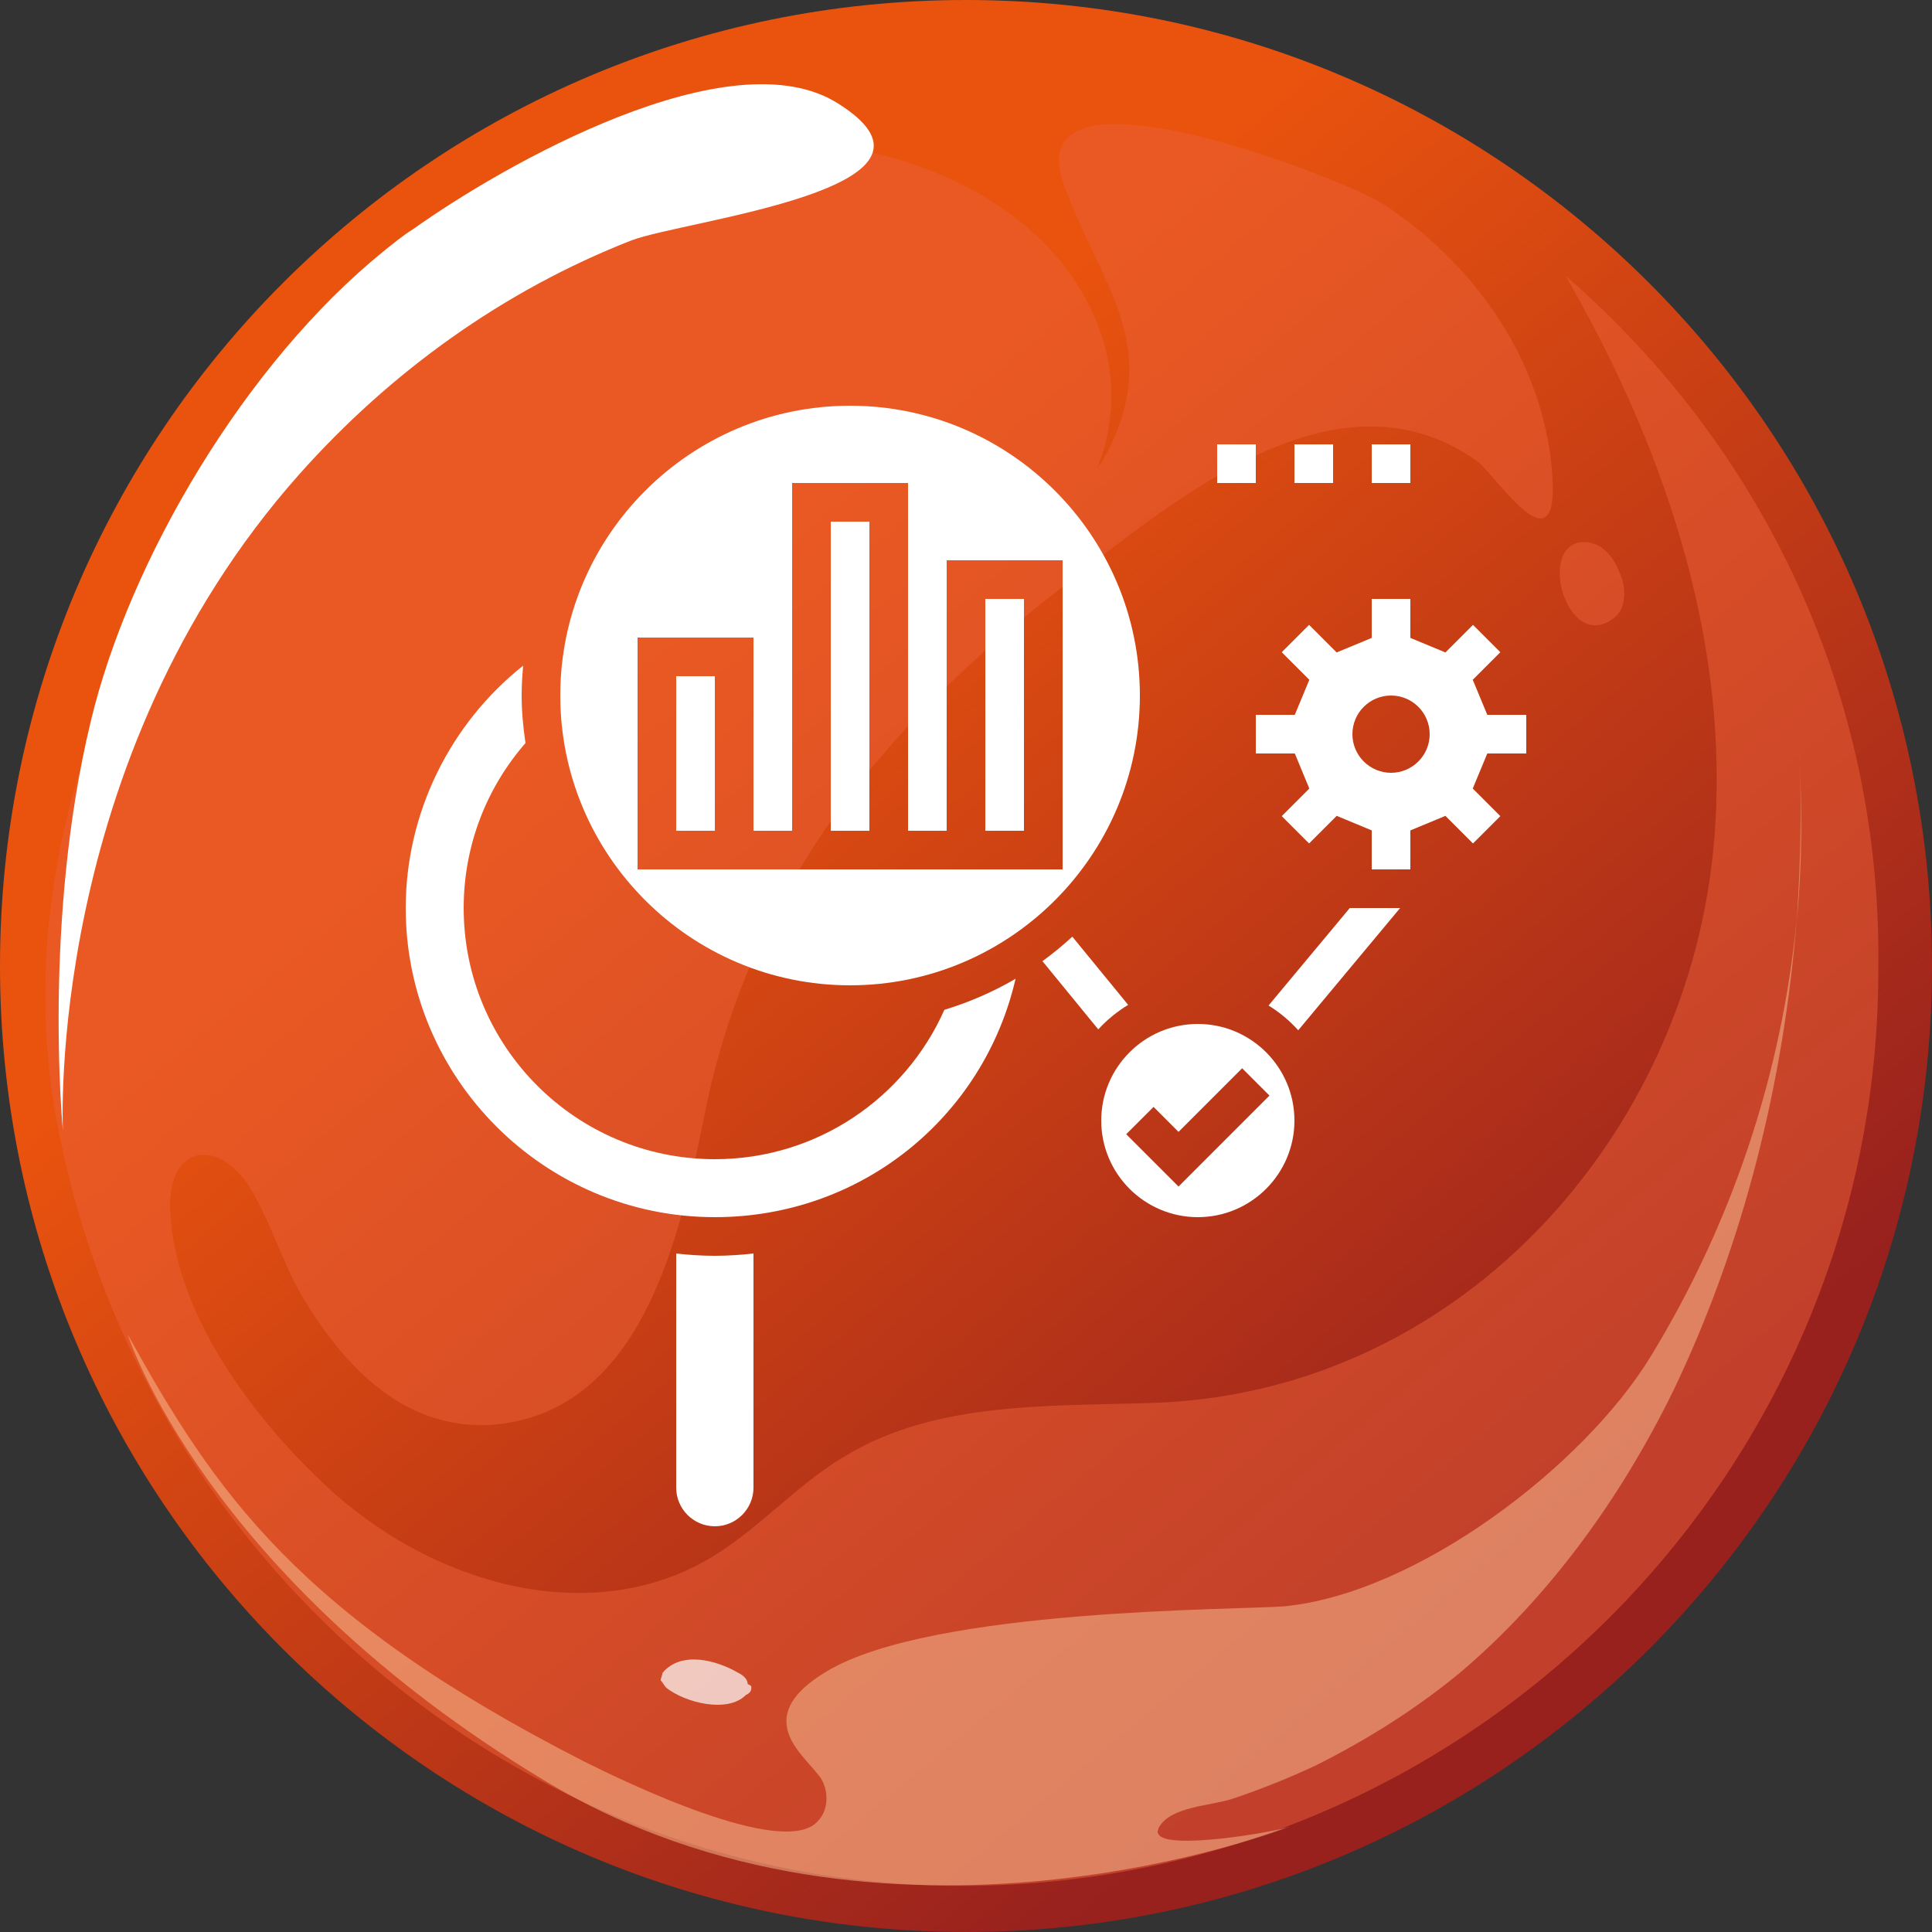
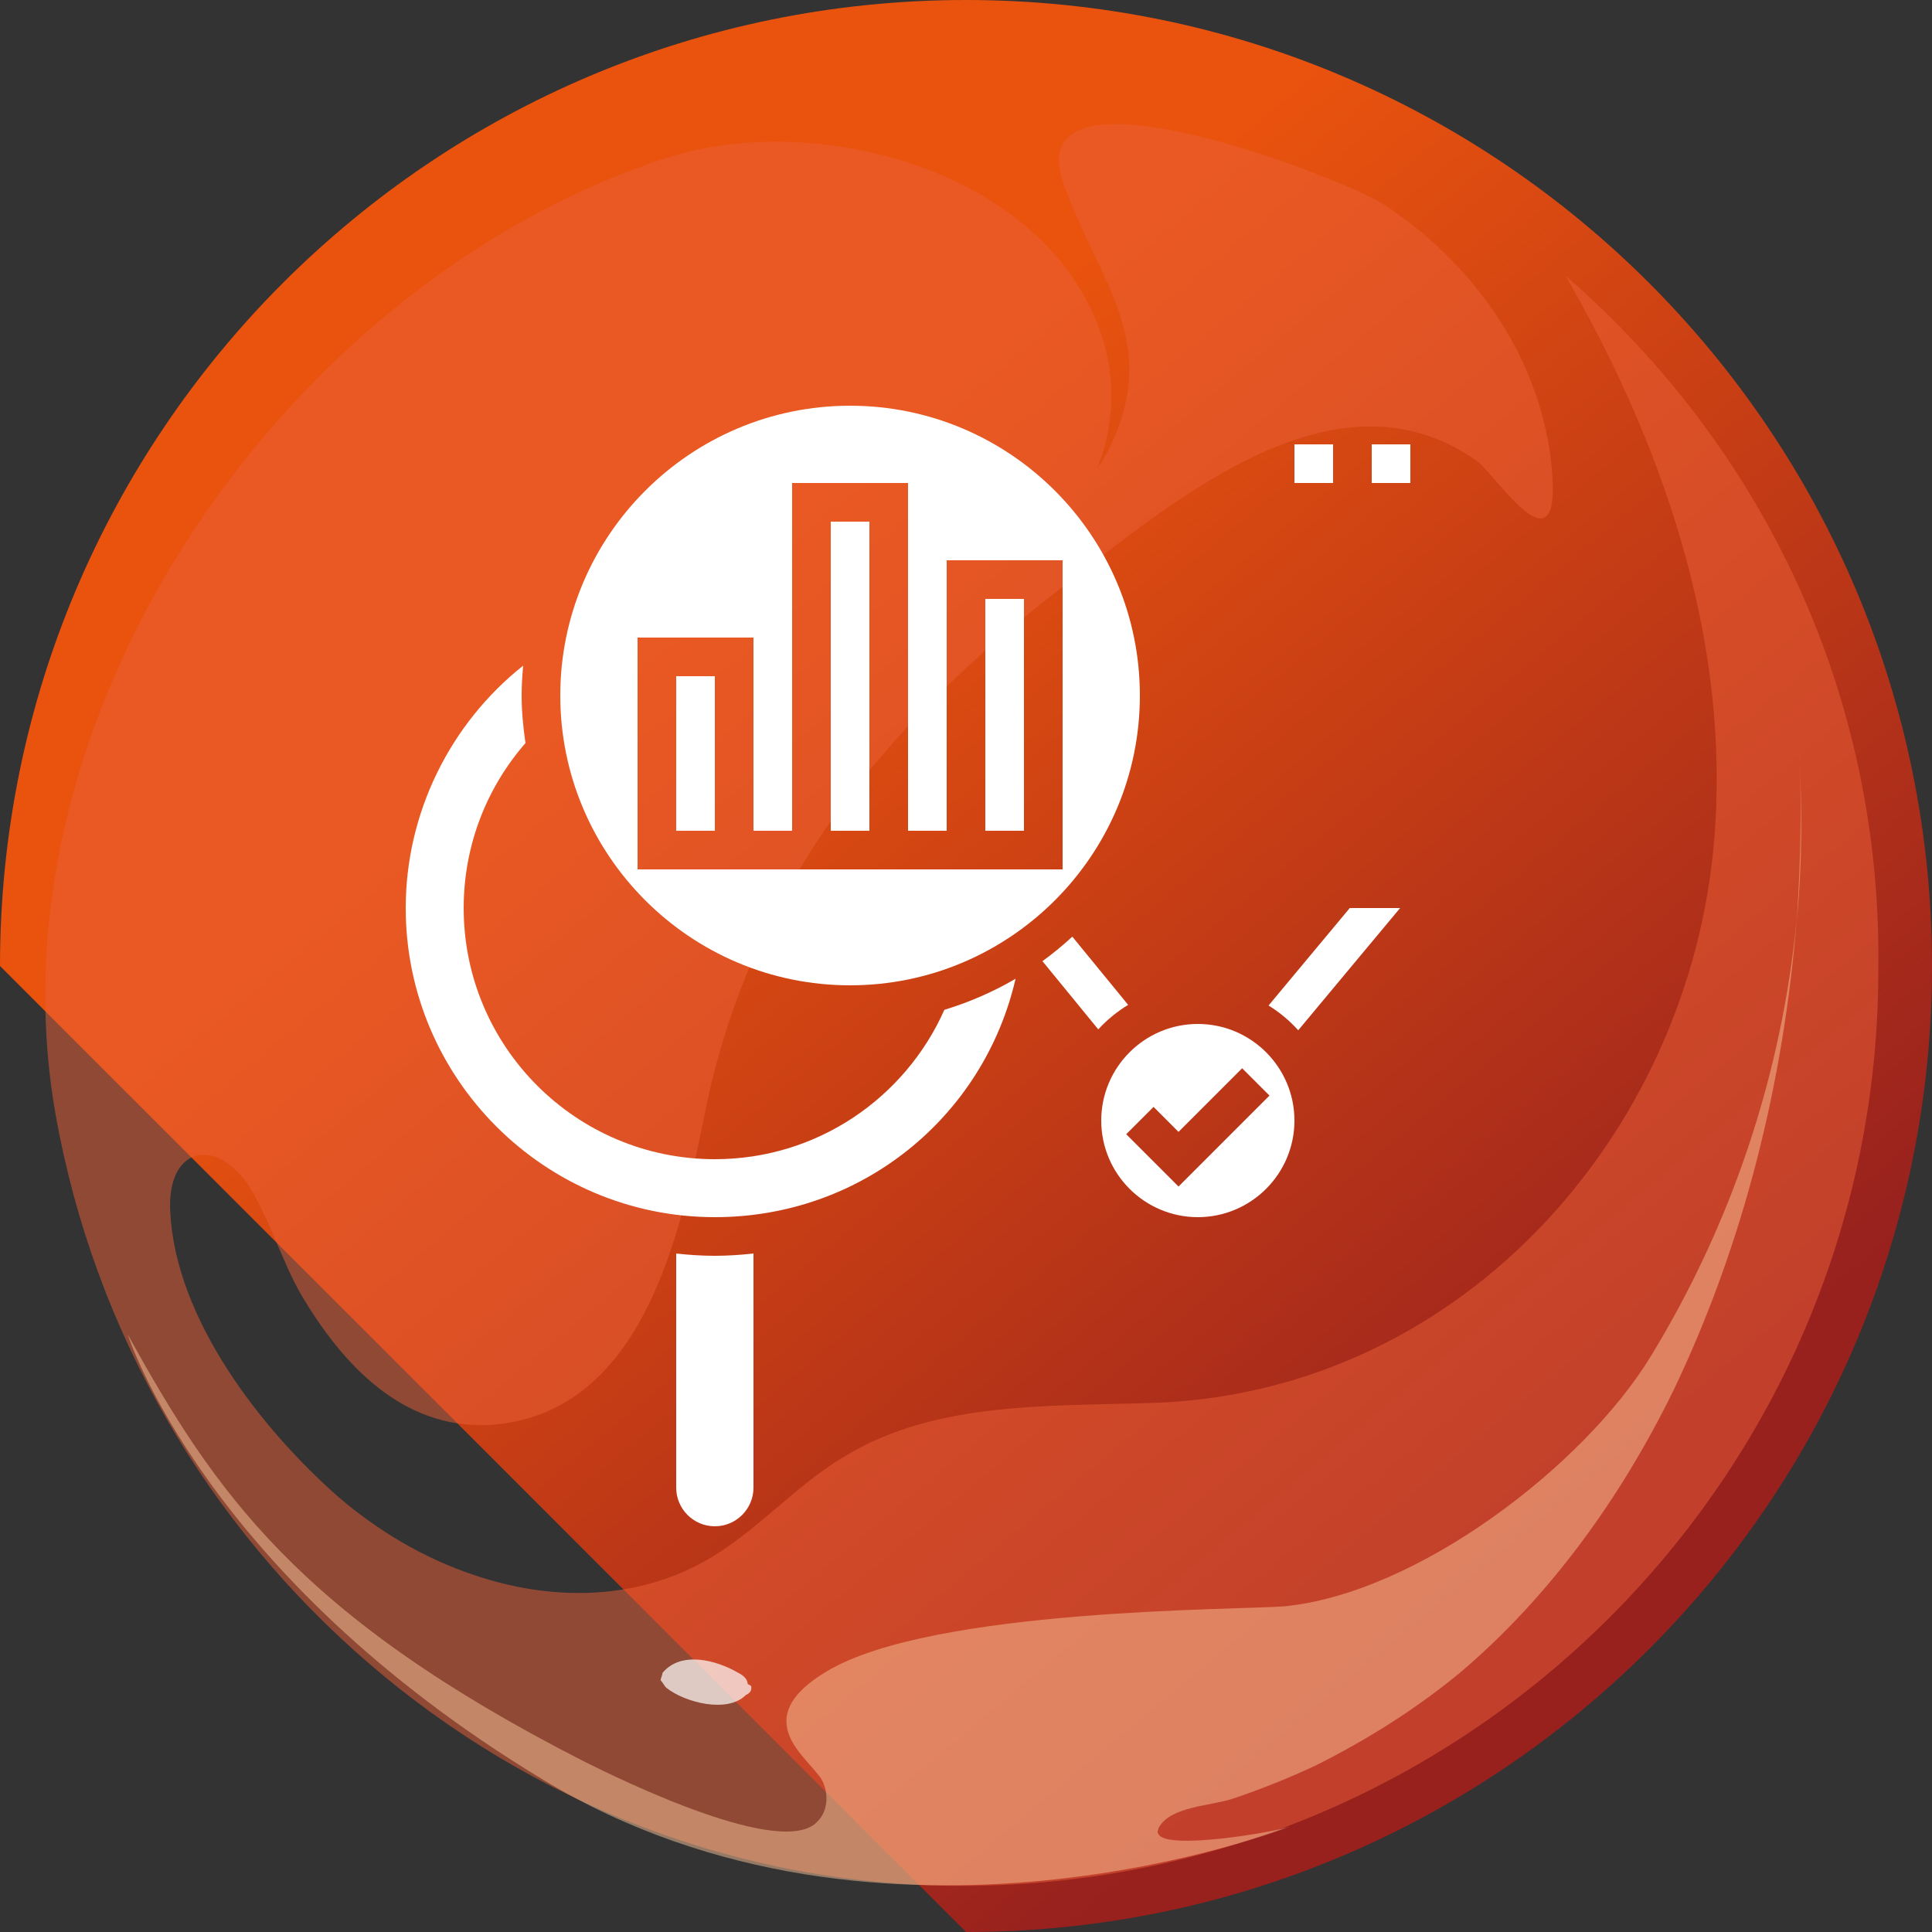
<svg xmlns="http://www.w3.org/2000/svg" width="100" height="100" viewBox="0 0 100 100" fill="none">
  <rect x="0" y="0" width="100" height="100" fill="#333333" stroke="none" />
-   <path d="M50 100C77.614 100 100 77.614 100 50C100 22.386 77.614 0 50 0C22.386 0 0 22.386 0 50C0 77.614 22.386 100 50 100Z" fill="url(#paint0_linear)" />
+   <path d="M50 100C77.614 100 100 77.614 100 50C100 22.386 77.614 0 50 0C22.386 0 0 22.386 0 50Z" fill="url(#paint0_linear)" />
  <path opacity="0.5" d="M81.035 14.277C86.015 22.897 89.368 32.667 88.793 42.533C87.931 58.242 75.862 72.035 59.77 72.61C54.31 72.802 48.563 72.514 43.87 75.292C41.188 76.825 39.176 79.315 36.399 80.848C32.759 82.859 28.448 82.859 24.521 81.518C21.935 80.656 19.54 79.219 17.529 77.495C13.506 73.951 9.1 68.3 8.812 62.744C8.621 59.392 11.111 58.817 12.835 61.307C13.985 63.127 14.559 65.234 15.613 67.055C17.72 70.599 20.785 73.951 25.288 73.759C33.333 73.281 35.249 63.702 36.494 57.572C38.793 46.077 45.69 37.553 54.885 30.464C61.015 25.675 69.253 18.779 76.437 23.855C77.395 24.526 81.035 30.273 80.268 23.759C79.598 18.3 76.15 13.51 71.552 10.541C69.445 9.2 52.49 2.591 55.077 9.583C56.897 14.66 60.153 17.725 57.376 23.28C57.184 23.664 56.992 23.951 56.801 24.238C57.95 21.269 57.663 18.395 56.418 15.905C52.778 8.434 41.667 5.752 34.291 8.242C14.847 14.66 -0.766 36.978 2.874 57.667C6.897 80.369 26.628 97.61 49.809 97.61C75.958 97.61 97.222 76.346 97.222 50.196C97.414 35.733 91.092 22.993 81.035 14.277Z" fill="#EC6138" />
-   <path d="M19.827 13.027C12.739 18.774 6.704 28.927 4.693 37.357C2.202 47.701 3.256 58.525 3.256 58.525C3.256 58.525 2.298 39.368 15.516 24.521C20.21 19.253 26.053 15.039 32.662 12.452C35.344 11.399 50.382 9.77 43.39 5.364C37.834 1.82 26.053 8.525 21.359 11.878C20.88 12.165 20.306 12.644 19.827 13.027Z" fill="white" />
-   <path opacity="0.5" d="M82.184 28.068C79.406 27.781 81.034 33.911 83.525 31.996C84.195 31.517 84.195 30.367 83.812 29.601C83.525 28.835 82.95 28.164 82.184 28.068Z" fill="#EC6138" />
  <g opacity="0.7">
    <path opacity="0.7" d="M93.004 47.511C92.238 55.557 89.652 63.316 85.438 70.213C81.989 75.864 73.368 82.473 66.472 83.144C64.077 83.335 48.273 83.239 42.813 86.496C41.855 87.071 40.706 87.933 40.706 89.082C40.706 90.232 41.759 91.094 42.43 91.956C42.909 92.626 42.909 93.68 42.334 94.255C40.61 96.266 32.181 92.147 30.265 91.19C15.418 83.623 11.108 77.205 6.606 69.063C6.606 69.063 10.533 81.515 28.158 92.147C45.782 102.78 66.759 94.542 66.759 94.542C65.993 94.829 60.342 95.787 59.959 94.925C59.863 94.829 59.959 94.734 59.959 94.638C60.533 93.489 62.641 93.489 63.79 93.105C65.227 92.626 66.663 92.052 68.1 91.381C70.782 90.04 73.368 88.412 75.667 86.496C80.265 82.569 83.905 77.492 86.587 72.032C90.227 64.466 92.334 56.036 93.004 47.511Z" fill="#FAC59A" />
    <path opacity="0.7" d="M93.1 38.7C93.291 41.574 93.195 44.543 93.004 47.608C93.291 44.639 93.291 41.669 93.1 38.7Z" fill="#FAC59A" />
  </g>
  <path opacity="0.7" d="M38.889 87.355C38.889 87.546 38.793 87.642 38.601 87.738C37.644 88.696 35.441 88.121 34.483 87.355C34.387 87.259 34.291 87.067 34.195 86.972C34.195 86.876 34.291 86.684 34.291 86.588C35.249 85.439 37.069 85.918 38.218 86.588C38.41 86.684 38.697 86.876 38.697 87.163C38.889 87.259 38.889 87.259 38.889 87.355Z" fill="white" />
-   <path d="M65 23H63V25H65V23Z" fill="white" />
  <path d="M69 23H67V25H69V23Z" fill="white" />
  <path d="M73 23H71V25H73V23Z" fill="white" />
  <path d="M65.66 52.045C66.232 52.398 66.749 52.83 67.196 53.327L72.469 47H69.864L65.66 52.045Z" fill="white" />
  <path d="M62 53C59.243 53 57 55.243 57 58C57 60.757 59.243 63 62 63C64.757 63 67 60.757 67 58C67 55.243 64.757 53 62 53ZM61 61.414L58.293 58.707L59.707 57.293L61 58.586L64.293 55.293L65.707 56.707L61 61.414Z" fill="white" />
  <path d="M55.503 48.481C55.013 48.933 54.498 49.357 53.957 49.75L56.846 53.28C57.298 52.787 57.818 52.36 58.393 52.012L55.503 48.481Z" fill="white" />
  <path d="M45 27H43V43H45V27Z" fill="white" />
  <path d="M53 31H51V43H53V31Z" fill="white" />
  <path d="M35 64.882V77C35 78.103 35.897 79 37 79C38.103 79 39 78.103 39 77V64.882C38.342 64.953 37.677 65 37 65C36.323 65 35.658 64.955 35 64.882Z" fill="white" />
  <path d="M37 60C29.82 60 24 54.18 24 47C24 43.731 25.207 40.745 27.199 38.461C27.081 37.655 27 36.838 27 36C27 35.478 27.032 34.964 27.078 34.454C23.285 37.465 21 42.094 21 47C21 55.822 28.178 63 37 63C44.578 63 50.911 57.827 52.566 50.66C51.416 51.334 50.179 51.873 48.881 52.268C46.858 56.821 42.303 60 37 60Z" fill="white" />
  <path d="M37 35H35V43H37V35Z" fill="white" />
  <path d="M44 51C52.271 51 59 44.271 59 36C59 27.729 52.271 21 44 21C35.729 21 29 27.729 29 36C29 44.271 35.729 51 44 51ZM33 33H39V43H41V25H47V43H49V29H55V45H33V33Z" fill="white" />
-   <path d="M79 39V37H76.982L76.229 35.185L77.657 33.758L76.242 32.343L74.815 33.771L73 33.018V31H71V33.018L69.185 33.771L67.758 32.343L66.343 33.758L67.771 35.185L67.018 37H65V39H67.019L67.77 40.815L66.343 42.242L67.758 43.657L69.187 42.228L71 42.981V45H73V42.982L74.815 42.229L76.242 43.657L77.657 42.242L76.229 40.815L76.982 39H79ZM72 40C70.897 40 70 39.103 70 38C70 36.897 70.897 36 72 36C73.103 36 74 36.897 74 38C74 39.103 73.103 40 72 40Z" fill="white" />
  <defs>
    <linearGradient id="paint0_linear" x1="34.33" y1="31.181" x2="76.696" y2="82.02" gradientUnits="userSpaceOnUse">
      <stop stop-color="#E9530E" />
      <stop offset="1" stop-color="#98211E" />
    </linearGradient>
  </defs>
</svg>